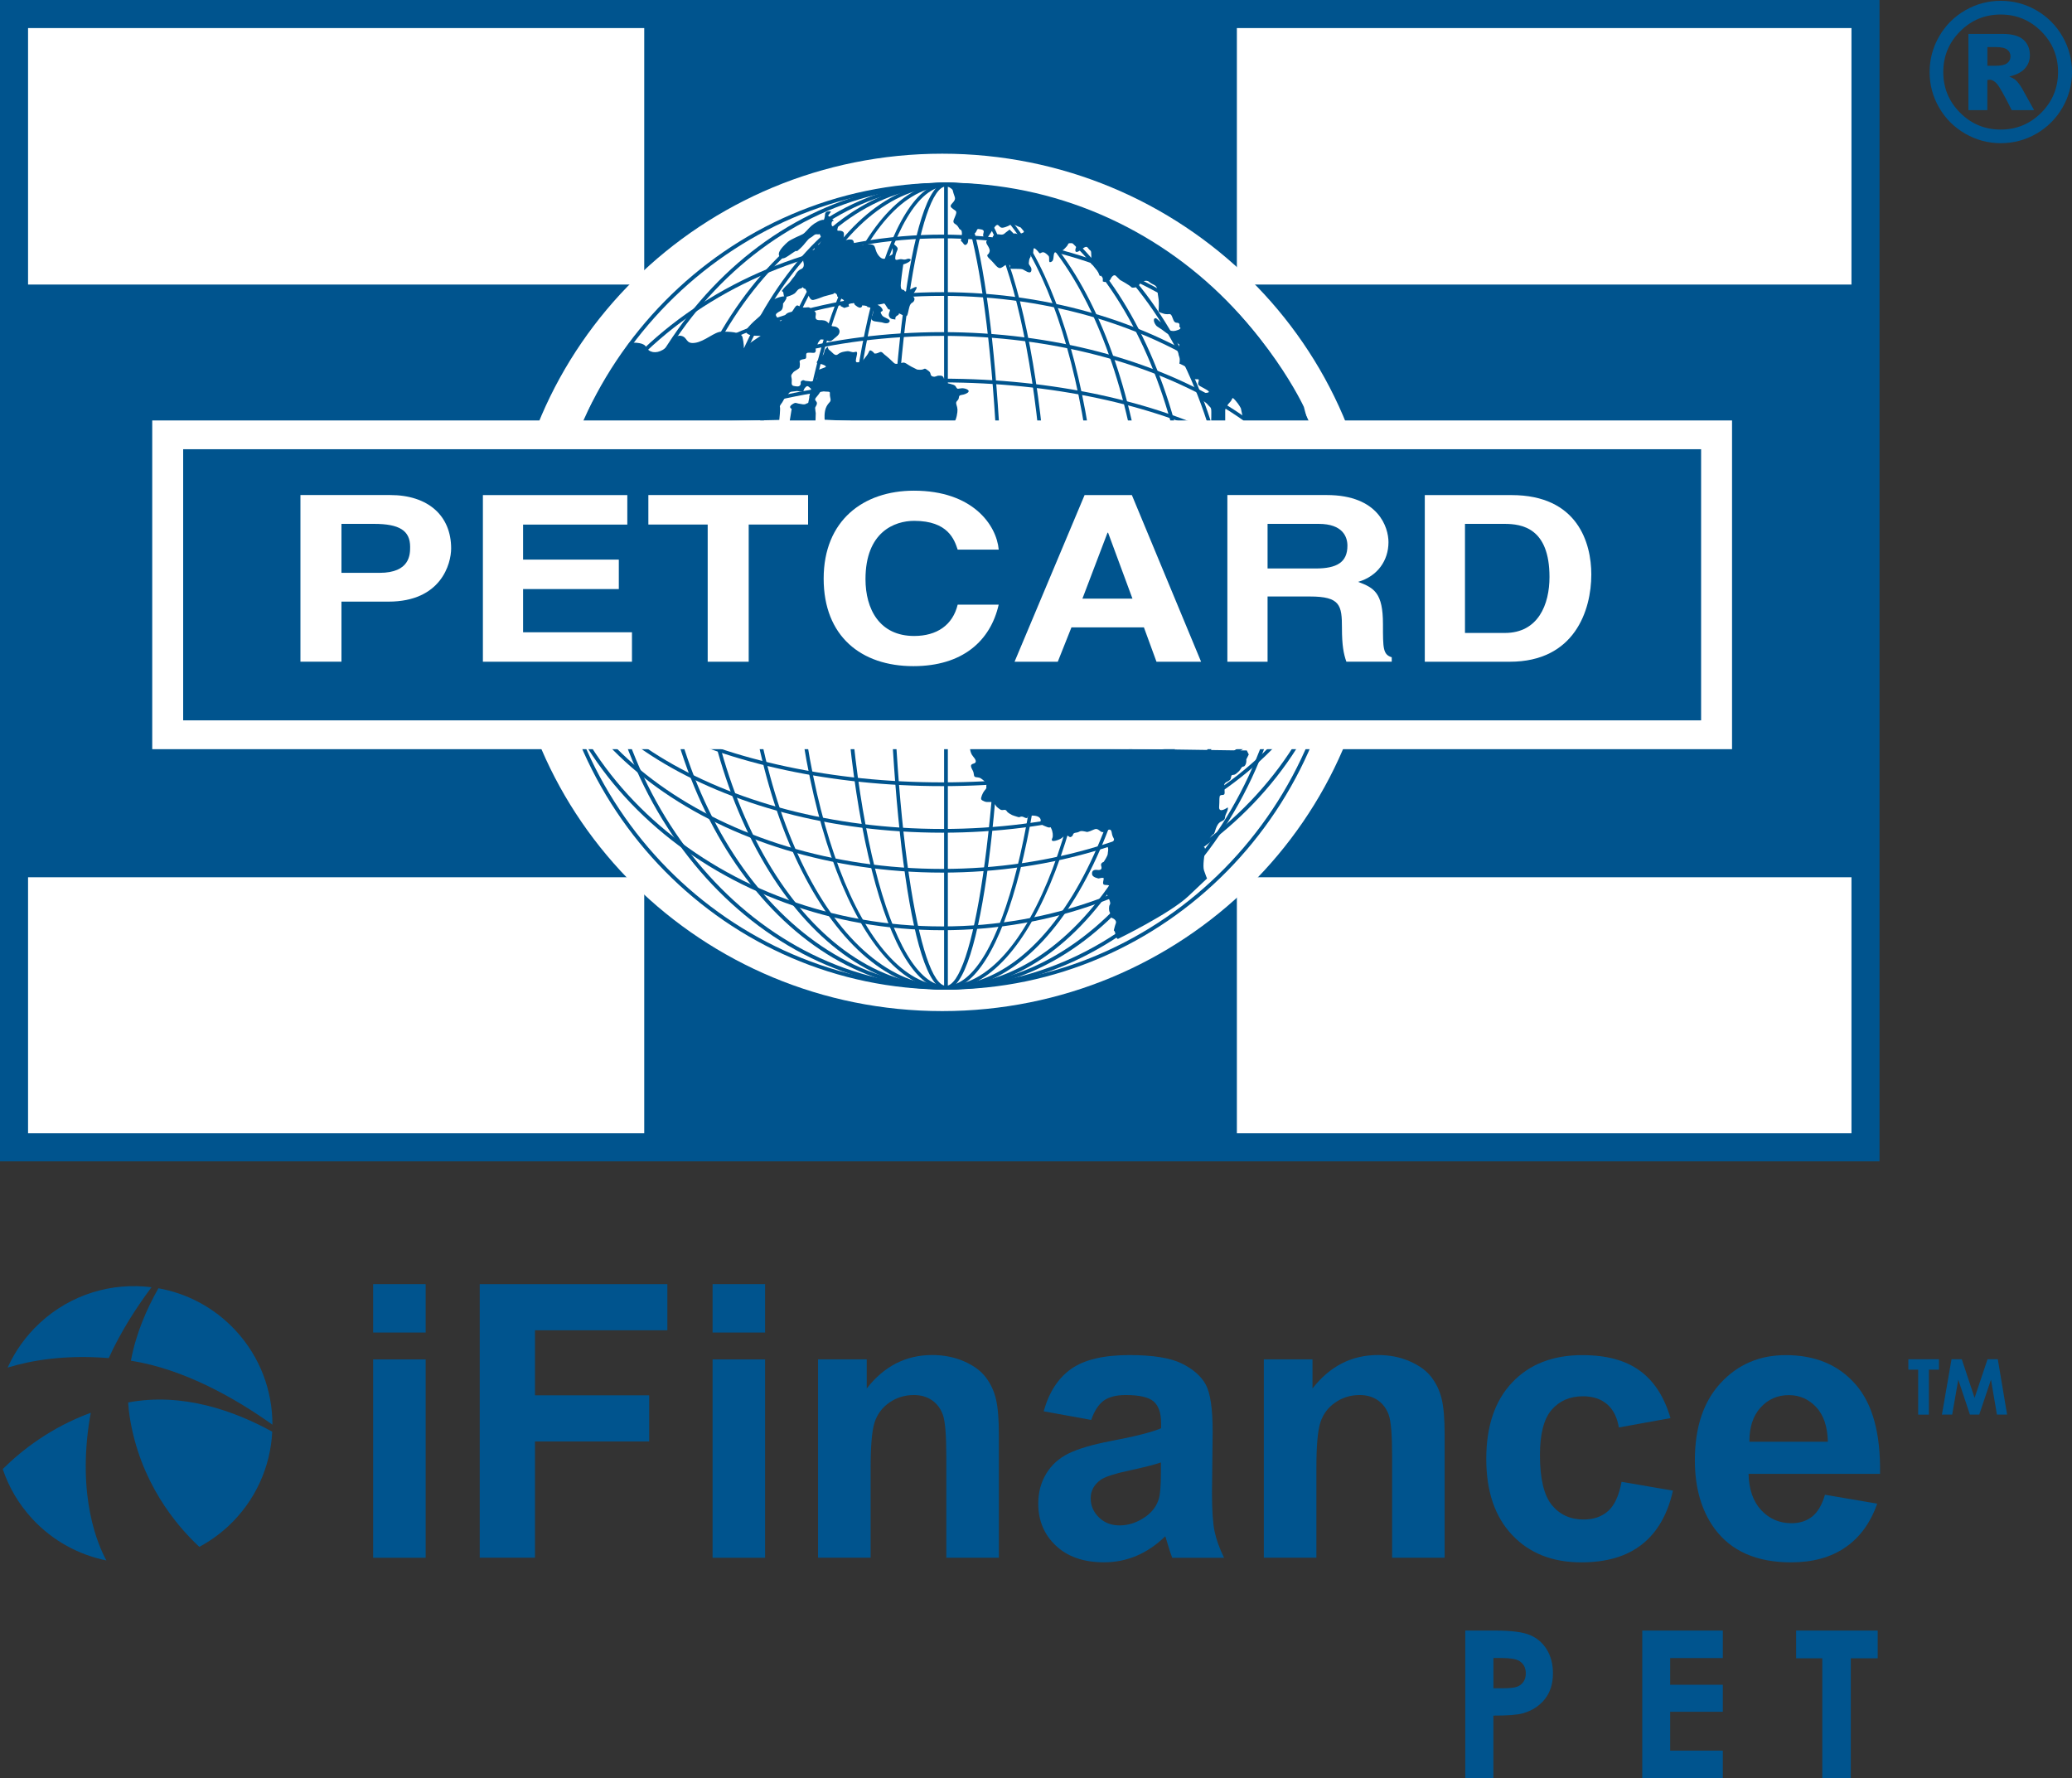
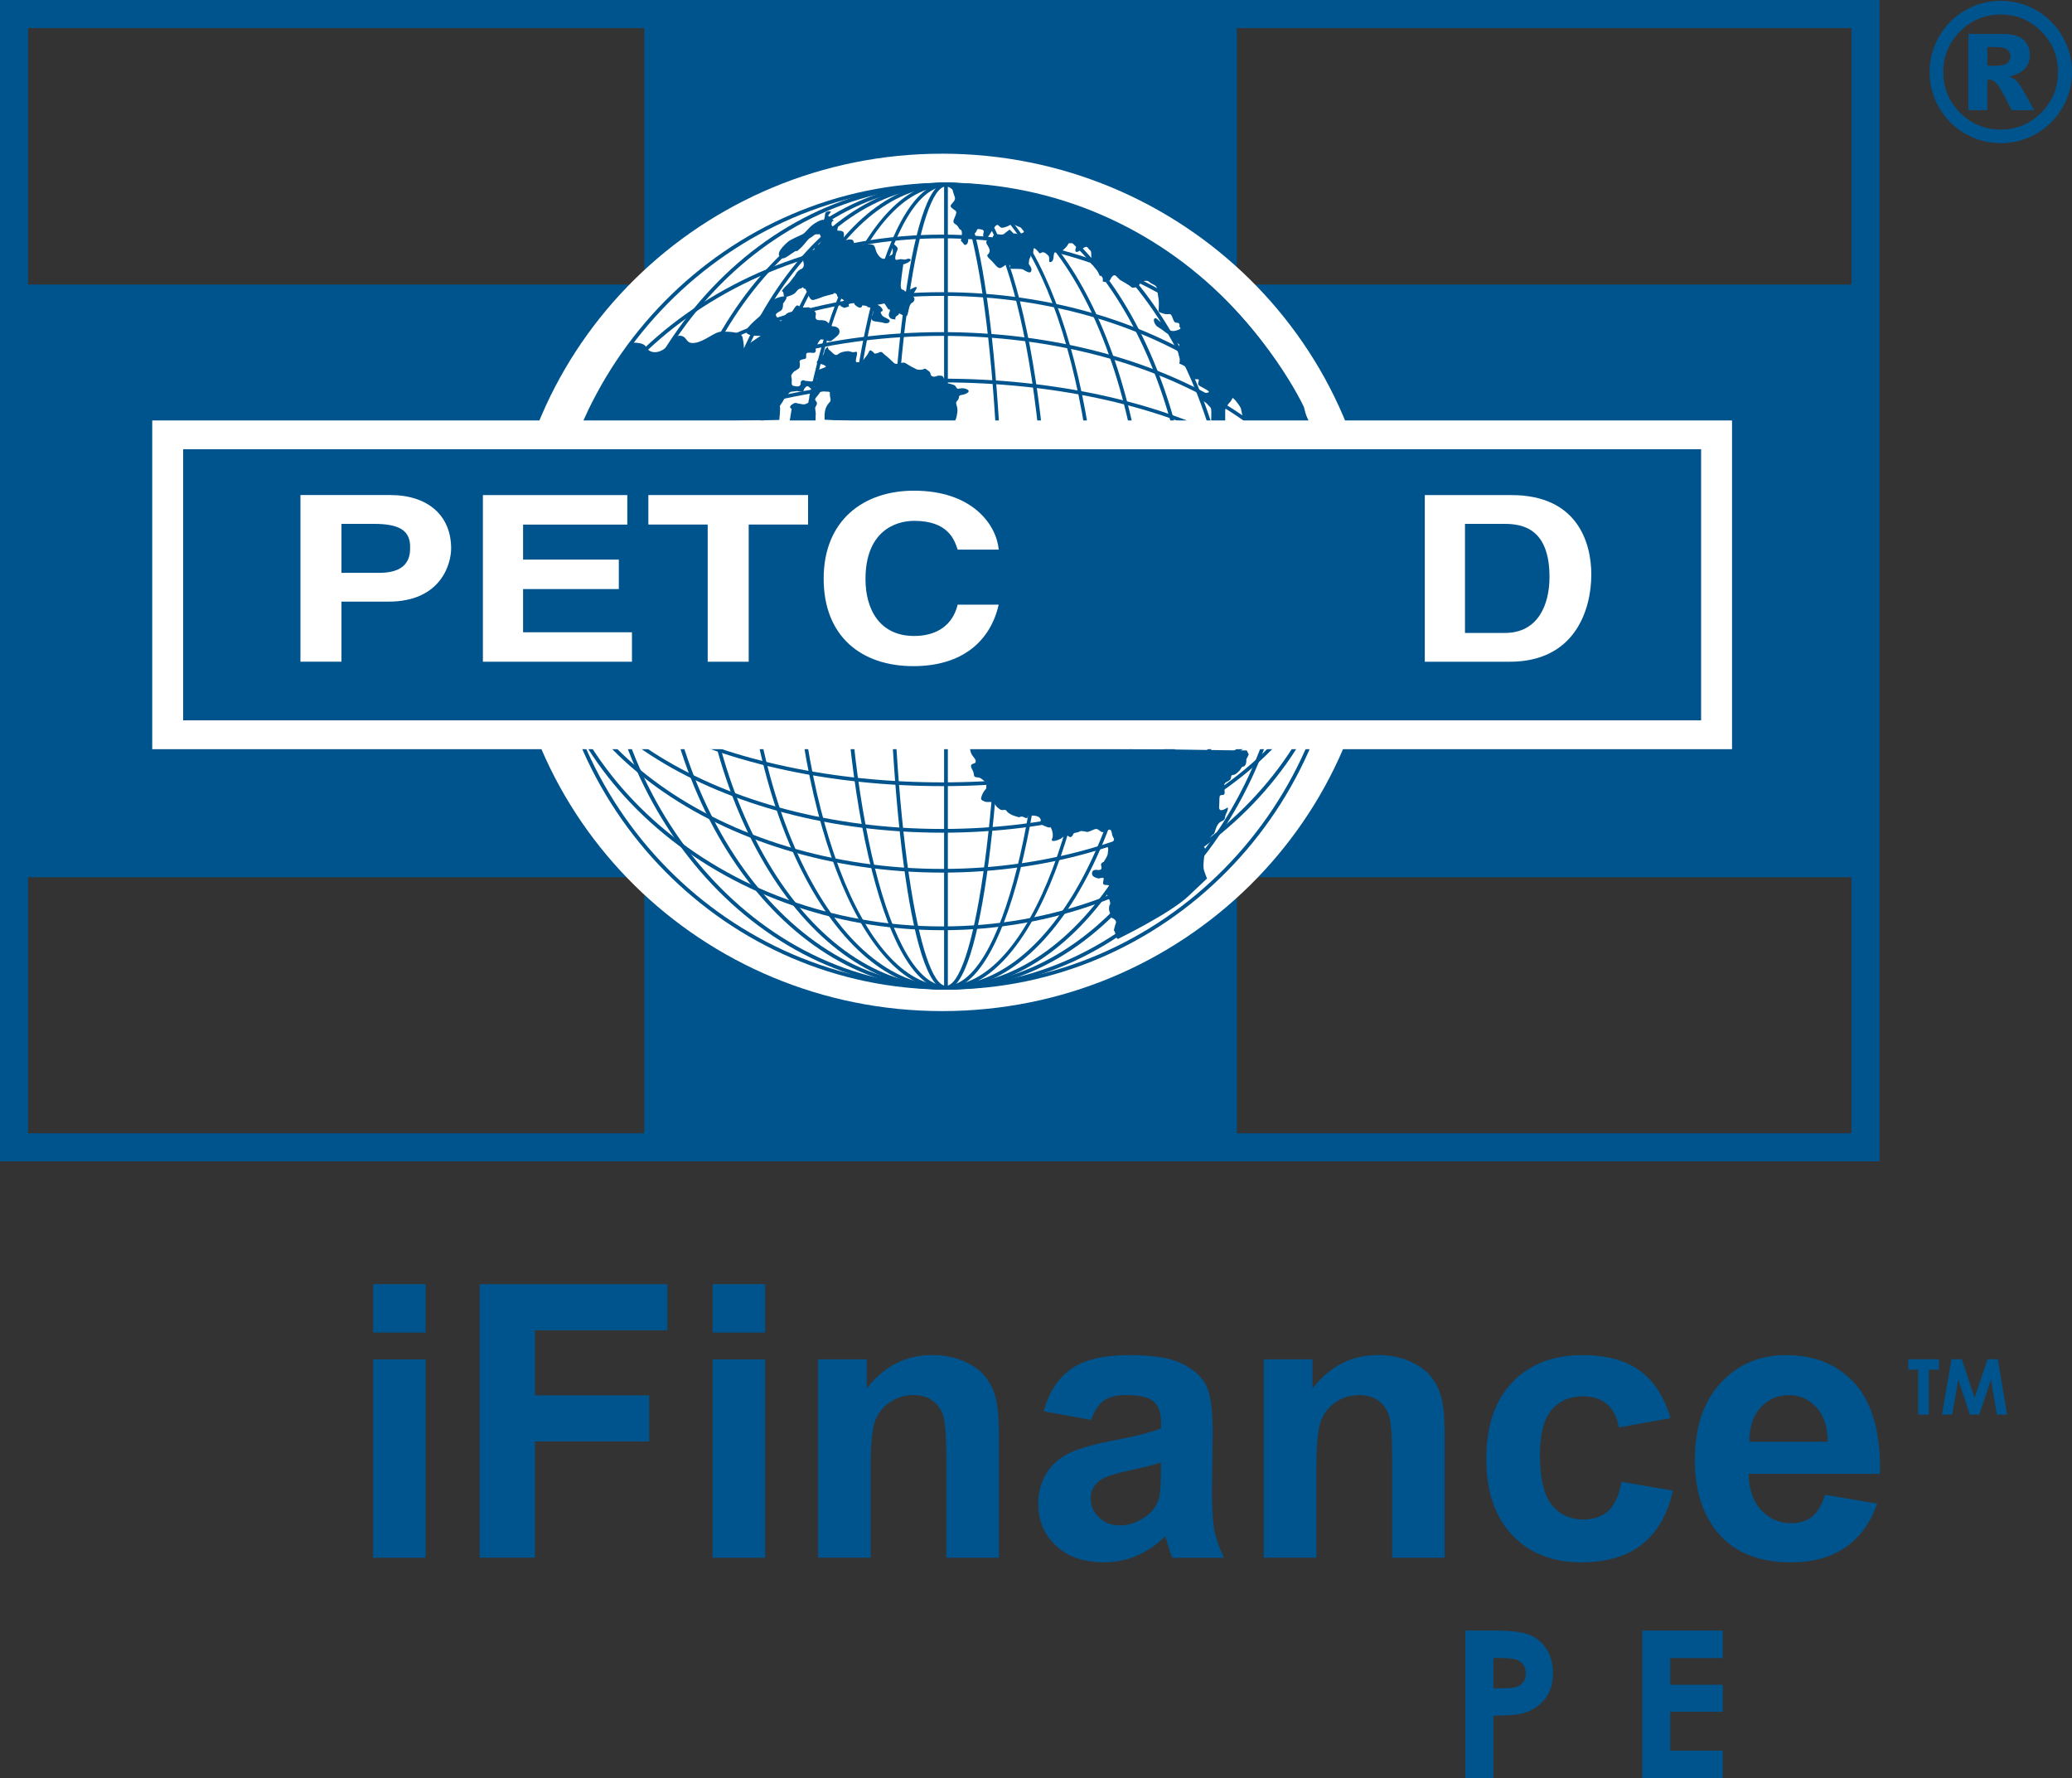
<svg xmlns="http://www.w3.org/2000/svg" version="1.1" id="Layer_1" x="0px" y="0px" viewBox="0 0 432 370.7" style="enable-background:new 0 0 432 370.7;" xml:space="preserve">
  <rect x="0" y="0" width="432" height="370.7" fill="#333333" stroke="none" />
  <style type="text/css">
	.st0{fill:#FFFFFF;}
	.st1{fill:#00548E;}
	.st2{fill:#C45EA4;}
</style>
  <g>
-     <rect x="2.93" y="2.92" class="st0" width="386.02" height="236.25" />
    <path class="st1" d="M388.95,0H0v242.11h391.87V0H388.95z M386.02,5.85c0,5.64,0,224.76,0,230.4c-5.73,0-374.45,0-380.17,0   c0-5.64,0-224.77,0-230.4C11.57,5.85,380.3,5.85,386.02,5.85z" />
    <rect x="134.32" y="2.13" class="st1" width="123.56" height="237.94" />
    <rect x="4.34" y="59.32" class="st1" width="383.52" height="123.56" />
    <path class="st0" d="M196.45,38.89c46.24,0,83.72,36.94,83.72,82.52s-37.48,82.52-83.72,82.52c-46.23,0-83.71-36.94-83.71-82.52   S150.22,38.89,196.45,38.89z" />
    <path class="st1" d="M112.35,121.41c0,45.72,37.73,82.9,84.1,82.9c46.38,0,84.11-37.19,84.11-82.9c0-45.71-37.73-82.9-84.11-82.9   C150.07,38.51,112.35,75.7,112.35,121.41z M113.13,121.41c0-45.28,37.38-82.12,83.32-82.12c45.95,0,83.33,36.84,83.33,82.12   c0,45.29-37.38,82.12-83.33,82.12C150.5,203.54,113.13,166.7,113.13,121.41z" />
    <path class="st0" d="M196.45,32.04c50.08,0,90.68,40.01,90.68,89.37c0,49.36-40.6,89.37-90.68,89.37   c-50.08,0-90.68-40.01-90.68-89.37C105.77,72.05,146.37,32.04,196.45,32.04z" />
    <path class="st1" d="M114.33,122.19c0,46.37,37.19,84.1,82.9,84.1c45.71,0,82.9-37.73,82.9-84.1c0-46.37-37.19-84.1-82.9-84.1   C151.52,38.09,114.33,75.82,114.33,122.19z M115.11,122.19c0-45.94,36.84-83.32,82.12-83.32c45.28,0,82.12,37.38,82.12,83.32   c0,45.95-36.84,83.32-82.12,83.32C151.95,205.51,115.11,168.14,115.11,122.19z" />
    <path class="st1" d="M136.72,122.19c0,46.37,27.14,84.1,60.51,84.1s60.5-37.73,60.5-84.1c0-46.37-27.14-84.1-60.5-84.1   S136.72,75.82,136.72,122.19z M137.5,122.19c0-45.94,26.79-83.32,59.73-83.32c32.93,0,59.72,37.38,59.72,83.32   c0,45.95-26.79,83.32-59.72,83.32C164.3,205.51,137.5,168.14,137.5,122.19z" />
    <path class="st1" d="M124.72,122.19c0,46.37,32.53,84.1,72.51,84.1c39.98,0,72.5-37.73,72.5-84.1c0-46.37-32.52-84.1-72.5-84.1   C157.25,38.09,124.72,75.82,124.72,122.19z M125.5,122.19c0-45.94,32.18-83.32,71.73-83.32c39.55,0,71.73,37.38,71.73,83.32   c0,45.95-32.18,83.32-71.73,83.32C157.68,205.51,125.5,168.14,125.5,122.19z" />
    <path class="st1" d="M145.05,122.19c0,46.37,23.41,84.1,52.18,84.1c28.77,0,52.18-37.73,52.18-84.1c0-46.37-23.41-84.1-52.18-84.1   C168.46,38.09,145.05,75.82,145.05,122.19z M145.83,122.19c0-45.94,23.06-83.32,51.4-83.32c28.34,0,51.4,37.38,51.4,83.32   c0,45.95-23.06,83.32-51.4,83.32C168.89,205.51,145.83,168.14,145.83,122.19z" />
    <path class="st1" d="M154.76,122.19c0,46.37,19.05,84.1,42.47,84.1s42.47-37.73,42.47-84.1c0-46.37-19.05-84.1-42.47-84.1   S154.76,75.82,154.76,122.19z M155.54,122.19c0-45.94,18.7-83.32,41.69-83.32c22.99,0,41.69,37.38,41.69,83.32   c0,45.95-18.7,83.32-41.69,83.32C174.24,205.51,155.54,168.14,155.54,122.19z" />
    <path class="st1" d="M164.98,122.19c0,46.37,14.46,84.1,32.25,84.1c17.78,0,32.25-37.73,32.25-84.1c0-46.37-14.47-84.1-32.25-84.1   C179.45,38.09,164.98,75.82,164.98,122.19z M165.76,122.19c0-45.94,14.11-83.32,31.47-83.32c17.35,0,31.47,37.38,31.47,83.32   c0,45.95-14.12,83.32-31.47,83.32C179.88,205.51,165.76,168.14,165.76,122.19z" />
    <path class="st1" d="M181.78,62.9c-4.04,15.85-6.26,36.9-6.26,59.29c0,22.39,2.22,43.45,6.26,59.29c4.07,16,9.56,24.81,15.45,24.81   c5.89,0,11.37-8.81,15.45-24.81c4.03-15.84,6.25-36.9,6.25-59.29c0-22.39-2.22-43.45-6.25-59.29c-4.07-16-9.56-24.81-15.45-24.81   C191.34,38.09,185.86,46.9,181.78,62.9z M176.31,122.19c0-45.94,9.39-83.32,20.92-83.32c11.54,0,20.92,37.38,20.92,83.32   c0,45.95-9.38,83.32-20.92,83.32C185.69,205.51,176.31,168.14,176.31,122.19z" />
    <path class="st1" d="M185.14,122.19c0,41.34,4.52,84.1,12.09,84.1c7.57,0,12.09-42.76,12.09-84.1s-4.52-84.1-12.09-84.1   C189.66,38.09,185.14,80.85,185.14,122.19z M185.92,122.19c0-49.84,5.85-83.32,11.31-83.32c5.46,0,11.31,33.48,11.31,83.32   c0,49.84-5.85,83.32-11.31,83.32C191.77,205.51,185.92,172.03,185.92,122.19z" />
    <rect x="196.84" y="38.47" class="st1" width="0.78" height="167.43" />
    <path class="st1" d="M112.35,121.41c0,33.37,37.73,60.5,84.1,60.5c46.38,0,84.11-27.14,84.11-60.5c0-33.36-37.73-60.5-84.11-60.5   C150.07,60.91,112.35,88.05,112.35,121.41z M113.13,121.41c0-32.93,37.38-59.73,83.32-59.73c45.95,0,83.33,26.79,83.33,59.73   s-37.38,59.73-83.33,59.73C150.5,181.14,113.13,154.34,113.13,121.41z" />
    <path class="st1" d="M112.35,121.41c0,39.98,37.73,72.51,84.1,72.51c46.38,0,84.11-32.53,84.11-72.51   c0-39.98-37.73-72.5-84.11-72.5C150.07,48.91,112.35,81.43,112.35,121.41z M113.13,121.41c0-39.55,37.38-71.73,83.32-71.73   c45.95,0,83.33,32.18,83.33,71.73s-37.38,71.72-83.33,71.72C150.5,193.14,113.13,160.96,113.13,121.41z" />
    <path class="st1" d="M112.35,121.41c0,28.77,37.73,52.18,84.1,52.18c46.38,0,84.11-23.4,84.11-52.18   c0-28.77-37.73-52.17-84.11-52.17C150.07,69.24,112.35,92.64,112.35,121.41z M113.13,121.41c0-28.34,37.38-51.39,83.32-51.39   c45.95,0,83.33,23.05,83.33,51.39c0,28.34-37.38,51.4-83.33,51.4C150.5,172.81,113.13,149.75,113.13,121.41z" />
    <path class="st1" d="M112.35,121.41c0,23.42,37.73,42.47,84.1,42.47c46.38,0,84.11-19.05,84.11-42.47s-37.73-42.47-84.11-42.47   C150.07,78.94,112.35,97.99,112.35,121.41z M113.13,121.41c0-22.99,37.38-41.69,83.32-41.69c45.95,0,83.33,18.7,83.33,41.69   s-37.38,41.69-83.33,41.69C150.5,163.1,113.13,144.4,113.13,121.41z" />
    <path class="st2" d="M137.16,105.96c-16,4.08-24.81,9.56-24.81,15.45c0,5.89,8.81,11.37,24.81,15.44   c15.84,4.04,36.9,6.25,59.29,6.25c22.4,0,43.45-2.22,59.29-6.25c16-4.07,24.81-9.56,24.81-15.44c0-5.89-8.81-11.37-24.81-15.45   c-15.84-4.03-36.9-6.25-59.29-6.25C174.06,99.71,153,101.93,137.16,105.96z M113.13,121.41c0-11.54,37.38-20.92,83.32-20.92   c45.95,0,83.33,9.38,83.33,20.92c0,11.53-37.38,20.92-83.33,20.92C150.5,142.33,113.13,132.94,113.13,121.41z" />
    <path class="st2" d="M112.35,121.41c0,7.57,42.76,12.1,84.1,12.1c41.34,0,84.11-4.52,84.11-12.1c0-7.56-42.76-12.09-84.11-12.09   C155.11,109.32,112.35,113.84,112.35,121.41z M113.13,121.41c0-5.46,33.48-11.3,83.32-11.3c49.84,0,83.33,5.85,83.33,11.3   c0,5.46-33.48,11.31-83.33,11.31C146.61,132.72,113.13,126.87,113.13,121.41z" />
    <rect x="112.74" y="121.02" class="st2" width="167.43" height="0.78" />
    <path class="st1" d="M131.22,71.46c0,0,2.91-0.29,3.49,0.87c0.58,1.17,2.04,1.46,3.5,0.59c1.45-0.88,2.33-3.21,3.79-2.91   c1.45,0.29,0.87,1.75,2.91,1.46c2.04-0.29,4.08-2.33,5.53-2.33c1.46,0,4.08,0,4.37,1.16c0.29,1.17,0.29,2.33,0.29,2.33   s0-0.29,1.75-1.45C158.6,70,158.6,70,158.6,70s-4.37,0.29-2.62-1.75c1.75-2.04,2.91-2.33,3.49-3.79c0.58-1.45,2.04-2.33,3.5-2.62   c1.46-0.29,1.17,0.29,0.29,1.45c0,0,0.08,1.19-0.5,1.51c-0.59,0.32-1.24,0.65-0.91,1.1c0.33,0.46,0.72,1.56,1.24,0.71   c0.52-0.84,0.78-1.3,1.49-1.49c0.71-0.19,0.46,0,1.1-0.97c0.65-0.97,0.71-0.19,1.63-0.07c0.91,0.13,1.17-0.19,1.62,0.13   c0.46,0.32,1.3,0.71,1.17,1.36c-0.13,0.65-0.13,1.17,0.71,1.17c0.85,0,1.37,0,1.89,0.59c0.52,0.59,0.72,0.71,1.11,0.71   c0.39,0,1.17,0.26,1.23,0.98c0.06,0.71-0.65,1.17-1.04,1.49c-0.39,0.32-0.78,0.84-1.49,0.52c-0.71-0.32-1.43-0.26-1.43-0.26   s-0.59,0.65-0.59,0.91c0,0.26-0.32,0.32-0.46,0.52c-0.13,0.19,0.46,1.43-0.52,1.36c-0.97-0.06-1.43-0.13-1.43,0.39   c0,0.52,0.13,0.84-0.45,0.91c-0.58,0.07-0.98,0.26-0.91,0.59c0.07,0.32,0.07,0.71,0,1.1c-0.06,0.39-1.17,0.78-1.36,1.11   c-0.19,0.32-0.52,0.39-0.33,1.11c0.19,0.71-0.26,1.56,0.46,1.69c0.72,0.13,1.1,0.19,1.36-0.19c0.26-0.39-0.13-0.65,0.33-0.91   c0.46-0.26,0.46,0.06,0.98,0.06c0.52,0,1.23,0.33,1.56-0.2c0,0,0.62,0.17,0.68-0.54c0.06-0.71-0.84-1.09,0.32-1.6   c1.16-0.52,2-0.52,1.09-0.97c-0.9-0.45-1.93-0.13-1.35-0.9c0.58-0.77,0.77-0.65,1.16-1.22c0.39-0.58,0.06-0.83,0.64-1.42   c0.58-0.58,0.13,0.07,0.71,0.45c0.58,0.39,1.09,1.35,1.74,0.83c0.64-0.51,1.41-0.57,1.93-0.64c0.52-0.06,1.03,0.32,1.48,0.19   c0.45-0.12,0.71-0.19,0.51,0.71c-0.19,0.9-0.39,1.48,0.19,1.42c0.58-0.06,0.77,0,1.29-0.64c0.51-0.64,0.77-0.96,0.96-1.35   c0.2-0.38,0.2-0.71,0.77-0.32c0.58,0.39,0.26,0.58,0.9,0.45c0.64-0.13,0.84-0.58,1.35-0.06c0.51,0.51,0.32,0.25,1.35,1.16   c1.03,0.9,0.97,1.22,1.87,1.03c0.9-0.19,1.09-0.33,1.55-0.07c0.45,0.26,0.96,0.65,1.67,0.96c0.71,0.32,0.45,0.39,1.35,0.39   c0.9,0,0.77-0.45,1.29-0.07c0.51,0.39,0.51,0.33,0.71,0.59c0.19,0.25,0.06,0.77,0.64,0.9c0.58,0.13,0.71-0.19,1.22-0.19   c0.51,0,0.97-0.06,1.09,0.77c0.13,0.84-0.13,0.58,1.16,0.9c1.29,0.32,1.16,0.45,1.42,0.83c0.25,0.38,0.32,0.19,1.09,0.13   c0.77-0.06,2.12,0.45,1.09,1.03c-1.03,0.58-1.61,0.13-1.67,0.9c-0.06,0.77-0.77,0.64-0.51,1.48c0.25,0.84,0.32,1.09,0.06,2.38   c-0.26,1.29-1.03,1.99-1.03,1.99l-26.5-1.22c0,0-0.19-1.67,0.39-2.77c0.58-1.09,1.03-0.83,0.77-1.86   c-0.26-1.03,0.32-1.23-0.77-1.23s-0.9-0.58-1.48,0.32c-0.58,0.9-1.22,1.16-0.71,1.67c0.51,0.52-0.19,1.16-0.19,1.41   c0,0.26,0.13,1.09,0.13,1.09l-0.06,1.87h-5.41l0.45-2.77c0,0-0.77-0.32,0.06-0.9c0.84-0.58,0.84-0.26,1.41-0.19   c0.58,0.06,1.09,0.32,1.61,0c0.51-0.32,0.97,0.06,0.84-0.71c-0.13-0.77-0.39-0.64-0.06-1.35c0.32-0.71,0.77-0.58,0.19-1.03   c-0.58-0.45-0.71-0.84-1.22-0.26c-0.52,0.58-0.13,0.77-0.71,0.83c-0.58,0.06-0.71-0.19-1.35-0.06c-0.64,0.13-1.09-0.06-1.48,0.58   c-0.39,0.65-0.77,0.77-1.03,1.35c-0.26,0.58-0.84,1.03-0.71,1.35c0.13,0.32-0.13,2.7-0.13,2.7l-40.14,0.96c0,0-1.35-0.77,2.32-6.5   C128.33,76.32,131.22,71.46,131.22,71.46z" />
    <path class="st1" d="M171.77,45.83c-0.62-0.1-1.87,0.62-2.6,1.25c-0.72,0.62-1.24,1.45-1.87,1.77c-0.62,0.31-2.38,1.03-3.01,1.55   c-0.62,0.52-1.66,1.56-1.87,2.28c-0.21,0.73,0.41,1.35,1.04,1.14c0.62-0.2,1.35-0.83,2.18-1.35c0.83-0.52,0,0.42,1.14-0.62   c1.14-1.04,1.56-1.97,2.18-2.28c0.62-0.31,0.83-0.83,1.46-0.72c0.62,0.1,0.31-0.42,0.73,0.52c0.41,0.93-0.52,1.66-0.52,1.66   s-0.83-0.42-0.83,0.21c0,0.62,0.21,0.83-0.52,0.93c-0.73,0.1-1.04,0.72-0.93,1.04c0.1,0.31-0.11,0.31-0.42,0.52   c-0.31,0.2-0.62,0.2-0.42,0.93c0.21,0.73,0,1.25-0.52,1.45c-0.52,0.21-0.93,0.72-1.14,1.14c-0.21,0.42-0.52,0.63-0.93,1.25   c-0.42,0.62-1.14,1.14-1.45,1.55c-0.31,0.42-0.62,0.63-0.31,0.73c0.31,0.11,0.11,1.14,0.52,1.14c0.42,0,1.56-0.42,1.97-0.73   c0.42-0.31,0.62-0.93,1.24-1.04c0.62-0.11,0.21-0.52,0.62-0.11c0.42,0.42,0.21-0.3,0.73,0.83c0.52,1.14,0.73,1.77,1.35,1.66   c0.63-0.11,1.87-0.62,2.18-0.73c0.31-0.1,1.97-0.52,1.97-0.52s0.21-0.42,0.62,0c0.41,0.41-0.1,0.41,0.52,0.73   c0.62,0.3,1.25,0.52,1.04,0.83c-0.21,0.31-0.73,0.93-0.73,0.93l0.83,0.42l1.03-0.31c0,0-0.41-0.62,0.31-0.62   c0.73,0,0.41-0.41,0.73,0c0.31,0.42-0.21,0,0.31,0.42c0.52,0.42,0.93,0.62,1.24,0.31c0.31-0.31-0.21-0.31,0.31-0.31   c0.52,0,0.93,0.21,0.93,0.21s-0.52,0,0.41,0.21c0.93,0.21,0.62,0.42,0.73,0.72c0.1,0.32-0.11,0.94-0.31,1.25   c-0.21,0.31,0,0.83,0.73,0.93c0.73,0.11,1.45,0.21,1.45,0.21s1.04,0.41,1.45,0c0.41-0.42,0-0.62-0.62-0.93   c-0.62-0.31-0.73-0.31-1.04-0.94c-0.31-0.62,0.72-0.2,0.21-1.04c-0.52-0.83-1.45-0.72-0.52-0.83c0.94-0.11,0.94-0.42,1.25,0.11   c0.31,0.52,0.62,0.94,0.62,0.94s0.52-0.21,0.21,0.52c-0.31,0.72,0,1.04,0,1.04s0.1,0.31,0.52,0.42c0.41,0.1,0.73,0.1,0.73,0.1   s-0.21-0.52,0.41-0.83c0.62-0.31,0-0.62,0.62-0.31c0.62,0.31,1.24,0.72,1.45,0.21c0.21-0.52,0.31-1.66,0.62-2.18   c0.31-0.52,0.62-0.31,0.83-0.93c0.21-0.62-0.52-0.73-0.31-1.14c0.21-0.42,1.56-2.08,0.21-1.45c-1.35,0.62-1.77,1.04-1.97,0.62   c-0.21-0.42-0.93,0.31-0.73-1.66c0.21-1.97,0.52-3.94,0.52-3.94s-0.31,0.31,0.62-0.1c0.93-0.41,1.14-0.83,0.62-0.94   c-0.52-0.11-0.62,0.31-1.46,0.11c-0.83-0.21-1.66,0.72-1.45-0.62c0.21-1.35,0.83-1.45,0.21-2.08c-0.62-0.62-0.93-0.73-0.93-0.73   s-0.1,0.52,0.1,1.14c0.21,0.62,0,1.25,0,1.25l-1.25,0.73c0,0-0.73,0.72-1.66-0.52c-0.94-1.25-0.41-2.18-1.56-2.28   c-1.14-0.11-1.56,0.21-2.18,0.11c-0.62-0.11-1.24,0.41-1.35-0.31c-0.1-0.73-0.31-0.83-0.93-0.83c-0.62,0-1.35,0.52-1.25-0.31   c0.1-0.83,0.21-1.25-0.42-1.45c-0.62-0.2-1.04,0.21-0.83-0.52c0.21-0.72,0-1.14-0.42-0.72c-0.41,0.41-0.93,0.41-0.83-0.42   c0.1-0.83,0.93-0.1,0.1-0.83c-0.83-0.72-0.83-0.72-0.83-0.72l0.62-0.83c0,0-1.14-0.31-1.25,0.52   C171.98,45.42,171.77,45.83,171.77,45.83z" />
    <path class="st1" d="M198.63,39.55c0,0,0,0.32,0.42,1.47c0.42,1.16-1.47,1.58-0.63,2.31c0.84,0.74,1.16,0.53,0.84,1.47   c-0.32,0.95-0.84,1.47-0.11,1.9c0.74,0.42,0.74,1.05,1.05,1.15c0.32,0.11,0.42,0.53,0.32,1.36c-0.11,0.84-0.32,0.95,0,1.16   c0.31,0.21,0.52,1.05,1.05,0.53c0.53-0.53,0-1.16,0.74-1.68c0.74-0.53,0.11-0.42,0.74-0.53c0.63-0.11,0.53-1.05,0.95-0.95   c0.42,0.11,1.36,0,1.05,0.84c-0.32,0.84,0.52,1.47,0.52,1.47s0.53-0.84,1.16-1.78c0.63-0.95,1.05-1.68,1.47-1.26   c0.42,0.42,0.53,0.63,1.47,0.31c0.94-0.31,0.84-0.52,1.36-0.52c0.52,0,0.74,0.21,1.26,0.42c0.53,0.21,0.53,0.21,0.53,0.21   l0.52,0.63c0,0,0.42,0.31-0.21,0.52c-0.63,0.21-0.73,0.32-1.36,0.11c-0.64-0.21,0,0.42-0.64-0.21c-0.63-0.63-0.63-0.63-0.63-0.63   l-0.95,0.73c0,0-0.31,0.42-0.95,0.32c-0.63-0.11-1.16-0.11-1.47,0.21c-0.32,0.31,0,0.63-0.42,0.73c-0.42,0.11-1.58,0.11-0.84,1.26   c0.74,1.15,0.42,1.36,0.32,1.68c-0.11,0.31-0.84,0.31,0.21,1.26c1.05,0.95,1.58,2.1,2.31,1.79c0.73-0.32,1.05-0.95,1.68-0.63   c0.63,0.31-0.31,0.84,0.63,0.84c0.95,0,1.89,0,2.21,0.11c0.32,0.11,1.58,1.15,1.79,0.31c0.21-0.84-0.63-1.15-0.52-1.68   c0.1-0.53,0-0.63,0.31-1.15c0.31-0.53-0.31-0.21,0.31-0.53c0.63-0.31,0-1.89,0.84-1.15c0.84,0.73,0.63,1.05,1.15,0.73   c0.53-0.31,1.05,0.21,1.47,0.63c0.42,0.42-0.21,1.68,0.63,1.26c0.84-0.42,0-2.1,1.26-2.2c1.26-0.11,1.15-0.21,1.78-0.84   c0.63-0.63,0.32-0.83,0.84-0.83c0.53,0,0.53,0,0.53,0s1.05,0.1,0.74,0.83c-0.32,0.74-0.21,1.37,0.73,0.74   c0.95-0.63,1.37-1.15,1.79-0.53c0.42,0.63,0.63,0.31,0.63,1.16c0,0.84,0.1,0.11,0,0.84c-0.11,0.73,0,1.26,0,1.26   s0.21,0.31,0.84,0.21c0.63-0.11,0.53,0.63,0.53,0.63s-0.32,0.21,0,0.73c0.31,0.53,0.31,1.26,0.74,0.84   c0.42-0.42,0.31-0.42,0.31,0.11c0,0.52,0,1.15,0,1.15l0.32,0.11c0,0,1.05,0,1.26-0.53c0.22-0.53,0.74-1.15,1.16-0.73   c0.42,0.42,0.84,0.83,0.84,0.83s2.1,1.16,2.31,1.47c0.21,0.32,1.36,0.11,1.68-0.42c0.32-0.53,1.37-1.26,2.1-0.63   c0.74,0.63,1.26,0.53,1.57,1.16c0.31,0.63,0.1,0.95,0.31,1.89c0.21,0.95,0.11,1.89,0.11,2.42c0,0.53-0.21,0.74,0.42,0.95   c0.63,0.21,0.84,0.31,1.36,0.31c0.53,0,0.74-0.21,1.05,0.63c0.32,0.84,0.42,1.16,1.05,1.16c0.64,0,0.42,0.84,0.42,0.84   s0.63,0.31-0.21,0.63c-0.84,0.31-1.16,0.31-1.79,0.11c-0.63-0.21-0.63-1.37-1.47-1.58c-0.84-0.21-1.16-1.05-1.58-0.95   c-0.42,0.11-0.21,0.74-0.21,0.74s0.21,0.74,0.74,1.05c0.53,0.31,1.26,0.84,1.79,1.26c0.52,0.42,1.26,0.42,1.36,1.05   c0.11,0.63,1.36,1.37,1.36,1.37s0.1-0.42-0.11,0.62c-0.21,1.06-0.1,1.37,0.11,2c0.21,0.63,0,1.36,0,1.36s1.68,0.63,2.21,1.47   c0.53,0.84,0.42,1.68,1.05,1.78c0.63,0.11,0.94-0.21,0.74,0.53c-0.21,0.74,0,0.74,0.94,1.26c0.95,0.53,1.79,0.95,0.74,1.06   c-1.05,0.1-1.79-0.32-1.37,0.73c0.42,1.05,1.05,1.05,1.58,1.68c0.53,0.63,0.63,0.53,0.74,0.95c0.1,0.42,0,2.94,0,2.94l2.94,0.11   v-2.84c0,0,0.22-0.84,0.95-1.58c0.74-0.73,0.31-1.36,1.16-0.42c0.84,0.95,1.16,1.68,1.16,1.68l0.73,3.47l13.45,0.21l-1.05-3.99   c0,0-7.56-16.39-23.74-28.58c-16.18-12.19-28.13-14.31-33.93-15.76c-4.2-1.05-15.66-1.26-15.66-1.26" />
    <path class="st1" d="M202.2,155.62c0,0,0,1.26,0.63,2c0.63,0.73,0.95,1.37,0.11,1.58c-0.84,0.21-0.42,0.84-0.11,1.47   c0.32,0.63,0.11,1.05,0.42,1.26c0.32,0.21,0.84,0,1.37,0.42c0.52,0.42,0.1,0,0.52,0.42c0.42,0.42,0.63,0.42,0.53,0.84   c-0.11,0.42,0.1,0.53-0.11,0.84c-0.21,0.32-0.53,0.53-0.84,1.36c-0.32,0.84-0.21,0.95,0.52,1.26c0.74,0.32,1.37-0.11,1.89,0.32   c0.52,0.42,0.52,0.73,0.84,0.94c0.31,0.21,0.63,0.63,1.15,0.53c0.53-0.1,0.63,0,0.84,0.32c0.21,0.31,1.05,0.73,1.05,0.73   s0.84,0.32,1.26,0.42c0.42,0.11,0.31-0.1,0.73-0.1c0.42,0,0.63,0.31,1.05,0.31c0.42,0-0.11-0.53,0.84-0.53   c0.94,0,1.68,0.11,1.99,0.63c0.31,0.52-0.21,0.84,0.21,1.15c0.42,0.31,0.42,0.31,1.26,0.63c0.84,0.31,0.52-0.32,0.84,0.31   c0.31,0.63,0.42,1.58,0.21,2c-0.21,0.42-0.21,0.84,1.05,0.42c1.26-0.42,1.05-0.83,1.78-0.94c0.74-0.1,0.63,0.53,1.16,0.21   c0.53-0.31,0.1-0.73,0.95-0.84c0.84-0.1,0.63-0.41,1.47-0.31c0.84,0.1,0.63,0.31,1.47,0c0.84-0.32,1.16-0.64,1.68-0.32   c0.53,0.32,0.53,0.53,1.05,0.53c0.53,0,1.57-1.26,1.78,0.1c0.21,1.37,0.74,1.16,0.32,1.79c-0.42,0.63-1.37,0.73-1.15,1.25   c0.21,0.53,0,0.95,0,1.37c0,0.42-0.84,1.68-0.84,1.68s-0.74,0.21-0.53,0.84c0.21,0.63,0,0.95-0.84,0.84   c-0.84-0.11-1.16,0.32-1.05,0.95c0.11,0.63,1.37,0.84,1.37,0.84s1.05-0.31,1.05,0c0,0.31-0.31,1.05,0,1.26   c0.32,0.21,1.26-0.11,1.26,0.53c0,0.63-0.94,0.94-0.63,1.47c0.32,0.53,0.42,0.84,0.53,1.16c0.1,0.31,0.32,0.74,0.1,1.05   c-0.21,0.32-0.21,1.26,0,1.57c0.21,0.32-0.1,0.95,0.42,1.16c0.53,0.2,1.05,0.63,0.84,1.15c-0.21,0.53-0.42,1.47-0.42,1.47   s0.32,0.21,0.32,0.84c0,0.63,0.52,0.95,0.52,0.95s10.82-5.26,14.71-8.93c3.89-3.68,3.89-3.68,3.89-3.68s-0.32-0.74-0.63-1.68   c-0.31-0.95,0.1-3.26,0.21-4.2c0.11-0.95-0.63-0.74-0.63-0.74s0.74-0.32,1.16-1.05c0.42-0.74,0.94-1.47,1.26-1.58   c0.32-0.11,0.42-2.1,1.58-2.63c1.15-0.53,0.53-0.63,1.05-1.68c0.52-1.05,0.31-1.26,0.31-1.26s-1.89,1.37-1.79-0.11   c0.1-1.47,0-1.36,0.1-2.1c0.11-0.74,1.05,0,1.05-0.84c0-0.84-0.11-1.05-0.11-1.36c0-0.32,0-0.63,0.63-0.95   c0.63-0.31,0.74-0.42,0.84-1.05c0.11-0.63,0.42-0.11,1.05-0.63c0.63-0.53,0.73-0.63,1.05-1.16c0.32-0.52,0.53-0.1,0.84-0.63   c0.32-0.53,0.21-1.16,0.21-1.16l0.52-1.05l-0.42-0.84h-1.78L202.2,155.62z" />
    <rect x="31.74" y="87.65" class="st0" width="329.38" height="68.53" />
    <rect x="38.19" y="93.65" class="st1" width="316.48" height="56.52" />
    <path class="st0" d="M71.19,119.42v-10.21h6.79c5.3,0,7.53,1.4,7.53,4.79c0,1.55,0,5.42-6.39,5.42H71.19z M71.19,125.42H81   c11.01,0,13.06-7.94,13.06-11.09c0-6.82-4.79-11.13-12.72-11.13h-18.7v34.74h8.55V125.42z" />
    <path class="st0" d="M130.79,109.36h-21.73v7.3h19.96v6.14h-19.96v9.01h22.7v6.14h-31.08v-34.74h30.11V109.36z" />
    <path class="st0" d="M156.1,137.95h-8.55v-28.6h-12.37v-6.15h33.3v6.15H156.1V137.95z" />
    <path class="st0" d="M199.67,114.58c-0.69-2.08-2-6-9.07-6c-4.1,0-10.15,2.32-10.15,12.15c0,6.24,2.91,11.85,10.15,11.85   c4.73,0,8.04-2.27,9.07-6.53h8.55c-1.71,7.55-7.53,12.82-17.79,12.82c-10.89,0-18.7-6.24-18.7-18.24   c0-12.14,8.27-18.34,18.82-18.34c12.26,0,17.22,7.16,17.68,12.29H199.67z" />
-     <path class="st0" d="M230.91,111.05h0.12l5.08,13.74h-10.43L230.91,111.05z M223.39,130.79h15.11l2.62,7.16h9.3l-14.43-34.74h-9.86   l-14.6,34.74h9.01L223.39,130.79z" />
-     <path class="st0" d="M264.28,118.5v-9.29h10.66c5.02,0,5.99,2.71,5.99,4.55c0,3.44-2.17,4.75-6.62,4.75H264.28z M255.89,137.95   h8.39v-13.6h8.84c6.33,0,6.67,1.84,6.67,6.58c0,3.58,0.34,5.37,0.92,7.01h9.46v-0.92c-1.83-0.58-1.83-1.84-1.83-6.92   c0-6.48-1.82-7.55-5.18-8.8c4.05-1.17,6.33-4.45,6.33-8.28c0-3-2-9.82-12.89-9.82h-20.7V137.95z" />
    <path class="st0" d="M305.44,109.21h8.21c3.65,0,9.41,0.83,9.41,11.08c0,5.71-2.34,11.66-9.3,11.66h-8.32V109.21z M297.06,137.95   h17.73c13.52,0,16.99-10.74,16.99-18.19c0-6.58-2.85-16.55-16.65-16.55h-18.07V137.95z" />
    <path class="st1" d="M425.59,23.5c-2.34,2.34-5.16,3.51-8.46,3.51c-3.31,0-6.12-1.17-8.46-3.51c-2.34-2.34-3.51-5.17-3.51-8.48   c0-3.31,1.17-6.13,3.51-8.48c2.33-2.34,5.15-3.51,8.46-3.51c3.3,0,6.12,1.17,8.46,3.51c2.33,2.34,3.5,5.17,3.5,8.48   C429.09,18.33,427.92,21.15,425.59,23.5z M430.01,7.59c-1.33-2.3-3.14-4.11-5.43-5.44c-2.3-1.32-4.78-1.98-7.43-1.98   c-2.64,0-5.11,0.66-7.41,1.98c-2.3,1.32-4.11,3.14-5.44,5.44c-1.33,2.31-1.99,4.78-1.99,7.42c0,2.66,0.66,5.14,1.99,7.43   c1.33,2.3,3.14,4.1,5.44,5.43c2.3,1.32,4.76,1.98,7.41,1.98c2.66,0,5.13-0.66,7.43-1.98c2.29-1.33,4.1-3.14,5.43-5.43   c1.33-2.3,1.99-4.77,1.99-7.43C432,12.37,431.34,9.9,430.01,7.59z M410.4,22.96h3.95v-6.28c0.2-0.04,0.36-0.06,0.48-0.06   c0.52,0,1.04,0.3,1.55,0.89c0.51,0.59,1.54,2.41,3.05,5.45h4.67c-1.69-3.03-2.54-4.57-2.57-4.62c-0.44-0.72-0.86-1.26-1.26-1.63   c-0.29-0.26-0.73-0.51-1.35-0.75c1.48-0.35,2.57-0.91,3.26-1.68c0.69-0.77,1.04-1.69,1.04-2.75c0-1.36-0.45-2.44-1.35-3.25   c-0.9-0.81-2.36-1.21-4.37-1.21h-7.1V22.96z M414.35,9.82h1.87c1.08,0,1.84,0.18,2.29,0.54c0.45,0.36,0.67,0.83,0.67,1.41   c0,0.57-0.23,1.04-0.7,1.4c-0.47,0.36-1.27,0.54-2.41,0.54h-1.71V9.82z" />
    <g>
-       <path class="st1" d="M18.72,295.66c0.06-0.38,0.14-0.75,0.21-1.14c-8.26,3.02-14.34,7.74-18.36,11.73    c1.26,3.76,3.32,7.31,6.19,10.41c4.28,4.6,9.7,7.48,15.42,8.64C20.44,322.11,16.04,312.12,18.72,295.66z M26.72,292.37    c0.06,0.95,0.15,1.89,0.3,2.86c2.12,13.73,9.71,22.75,14.54,27.24c2.14-1.15,4.16-2.58,6.02-4.3c5.73-5.34,8.82-12.45,9.18-19.71    C49,294.18,38.12,290.21,26.72,292.37z M1.59,285.1c4.91-1.51,11.94-2.72,21.08-1.98c2.53-5.56,5.81-10.62,8.92-14.77    c-8.2-1.05-16.79,1.41-23.32,7.48C5.35,278.54,3.13,281.7,1.59,285.1z M56.8,297c0.01-7.04-2.54-14.1-7.71-19.67    c-4.44-4.77-10.11-7.7-16.06-8.77c-2.41,4.24-4.68,9.41-5.74,15.1C38.5,285.44,49.16,291.56,56.8,297z" />
      <path class="st1" d="M77.8,277.8V267.7h10.95v10.09H77.8z M77.8,324.74v-41.35h10.95v41.35H77.8z" />
      <path class="st1" d="M100.02,324.74V267.7h39.12v9.62h-27.6v13.56h23.81v9.62h-23.81v24.23H100.02z" />
      <path class="st1" d="M148.57,277.8V267.7h10.95v10.09H148.57z M148.57,324.74v-41.35h10.95v41.35H148.57z" />
      <path class="st1" d="M208.26,324.74H197.3v-21.1c0-4.46-0.24-7.35-0.7-8.66c-0.46-1.31-1.22-2.33-2.27-3.06    c-1.05-0.73-2.31-1.1-3.79-1.1c-1.89,0-3.59,0.52-5.1,1.56c-1.5,1.04-2.53,2.42-3.09,4.13c-0.55,1.71-0.83,4.87-0.83,9.5v18.72    h-10.96v-41.35h10.15v6.07c3.61-4.64,8.16-6.97,13.64-6.97c2.42,0,4.62,0.43,6.63,1.31c2,0.87,3.51,1.97,4.54,3.32    c1.03,1.36,1.74,2.88,2.14,4.59c0.4,1.71,0.6,4.17,0.6,7.35V324.74z" />
      <path class="st1" d="M227.51,296.01l-9.91-1.8c1.11-3.98,3.03-6.93,5.75-8.85c2.72-1.91,6.76-2.87,12.12-2.87    c4.87,0,8.5,0.58,10.88,1.74c2.38,1.16,4.06,2.62,5.03,4.39c0.97,1.78,1.45,5.03,1.45,9.79l-0.14,12.76    c0,3.63,0.18,6.31,0.53,8.03c0.36,1.72,1.02,3.57,1.99,5.55h-10.81c-0.29-0.72-0.63-1.79-1.05-3.21    c-0.18-0.65-0.31-1.07-0.39-1.28c-1.86,1.81-3.86,3.17-5.98,4.07c-2.12,0.9-4.39,1.36-6.8,1.36c-4.25,0-7.59-1.16-10.04-3.47    c-2.45-2.31-3.67-5.23-3.67-8.77c0-2.34,0.56-4.42,1.67-6.25c1.11-1.83,2.67-3.23,4.68-4.21c2.01-0.98,4.9-1.83,8.67-2.56    c5.1-0.96,8.62-1.85,10.59-2.68v-1.09c0-2.11-0.52-3.6-1.55-4.5c-1.03-0.89-2.98-1.34-5.84-1.34c-1.94,0-3.45,0.39-4.53,1.14    C229.06,292.75,228.18,294.09,227.51,296.01z M242.06,304.87c-1.39,0.47-3.59,1.04-6.61,1.68c-3.02,0.65-4.99,1.29-5.92,1.91    c-1.41,1.02-2.13,2.31-2.13,3.87c0,1.54,0.57,2.87,1.7,3.98c1.13,1.12,2.58,1.69,4.33,1.69c1.96,0,3.83-0.65,5.6-1.95    c1.32-0.99,2.18-2.21,2.59-3.64c0.28-0.94,0.42-2.73,0.42-5.35V304.87z" />
      <path class="st1" d="M301.2,324.74h-10.95v-21.1c0-4.46-0.23-7.35-0.7-8.66c-0.46-1.31-1.22-2.33-2.27-3.06    c-1.05-0.73-2.32-1.1-3.79-1.1c-1.9,0-3.6,0.52-5.1,1.56c-1.51,1.04-2.53,2.42-3.09,4.13c-0.56,1.71-0.84,4.87-0.84,9.5v18.72    H263.5v-41.35h10.15v6.07c3.61-4.64,8.16-6.97,13.64-6.97c2.42,0,4.63,0.43,6.63,1.31c2,0.87,3.51,1.97,4.54,3.32    c1.02,1.36,1.74,2.88,2.14,4.59c0.4,1.71,0.6,4.17,0.6,7.35V324.74z" />
      <path class="st1" d="M348.29,295.63l-10.77,1.95c-0.36-2.15-1.19-3.77-2.47-4.86s-2.96-1.64-5.01-1.64c-2.73,0-4.9,0.95-6.53,2.82    c-1.63,1.88-2.44,5.03-2.44,9.44c0,4.91,0.83,8.37,2.47,10.4c1.65,2.02,3.86,3.03,6.64,3.03c2.08,0,3.78-0.59,5.11-1.77    c1.32-1.18,2.26-3.22,2.8-6.09l10.71,1.84c-1.11,4.93-3.24,8.65-6.41,11.17c-3.16,2.52-7.39,3.78-12.7,3.78    c-6.04,0-10.84-1.91-14.43-5.72c-3.59-3.81-5.38-9.09-5.38-15.84c0-6.83,1.8-12.14,5.4-15.94c3.6-3.8,8.48-5.7,14.62-5.7    c5.03,0,9.03,1.08,11.99,3.25C344.86,287.9,346.99,291.2,348.29,295.63z" />
      <path class="st1" d="M380.49,311.61l10.9,1.85c-1.4,3.99-3.61,7.03-6.63,9.11c-3.02,2.09-6.8,3.13-11.34,3.13    c-7.19,0-12.51-2.35-15.96-7.05c-2.73-3.76-4.09-8.5-4.09-14.24c0-6.86,1.79-12.22,5.37-16.09c3.58-3.88,8.1-5.82,13.58-5.82    c6.15,0,11,2.03,14.55,6.09c3.56,4.06,5.25,10.28,5.1,18.66h-27.41c0.08,3.25,0.96,5.78,2.65,7.58c1.69,1.81,3.79,2.71,6.31,2.71    c1.71,0,3.15-0.47,4.33-1.4C379.01,315.2,379.89,313.69,380.49,311.61z M381.1,300.56c-0.08-3.18-0.89-5.58-2.45-7.24    c-1.56-1.65-3.45-2.48-5.69-2.48c-2.39,0-4.36,0.88-5.92,2.62c-1.56,1.74-2.32,4.11-2.3,7.1H381.1z" />
      <g>
        <path class="st1" d="M305.5,339.92h6.21c3.36,0,5.78,0.31,7.27,0.93c1.48,0.62,2.66,1.63,3.51,3.01     c0.86,1.39,1.29,3.05,1.29,4.99c0,2.15-0.56,3.93-1.68,5.35c-1.12,1.42-2.65,2.41-4.57,2.97c-1.13,0.32-3.19,0.48-6.17,0.48     v13.03h-5.86V339.92z M311.36,351.95h1.86c1.47,0,2.48-0.1,3.06-0.31c0.57-0.21,1.02-0.56,1.35-1.04     c0.33-0.48,0.49-1.07,0.49-1.75c0-1.19-0.46-2.06-1.38-2.6c-0.67-0.41-1.91-0.61-3.72-0.61h-1.65V351.95z" />
        <path class="st1" d="M342.4,339.92h16.8v5.73h-10.98v5.57h10.98v5.63h-10.98v8.1h10.98v5.75h-16.8V339.92z" />
-         <path class="st1" d="M374.48,339.92h17.01v5.78h-5.61v25h-5.94v-25h-5.46V339.92z" />
      </g>
      <g>
        <path class="st1" d="M397.88,283.36h6.38v2.17h-2.1v9.38h-2.23v-9.38h-2.05V283.36z" />
        <path class="st1" d="M406.88,283.36h2.14l2.67,8.05l2.7-8.05h2.14l1.94,11.54h-2.12l-1.24-7.29l-2.45,7.29h-1.94l-2.43-7.29     l-1.27,7.29h-2.14L406.88,283.36z" />
      </g>
    </g>
  </g>
</svg>